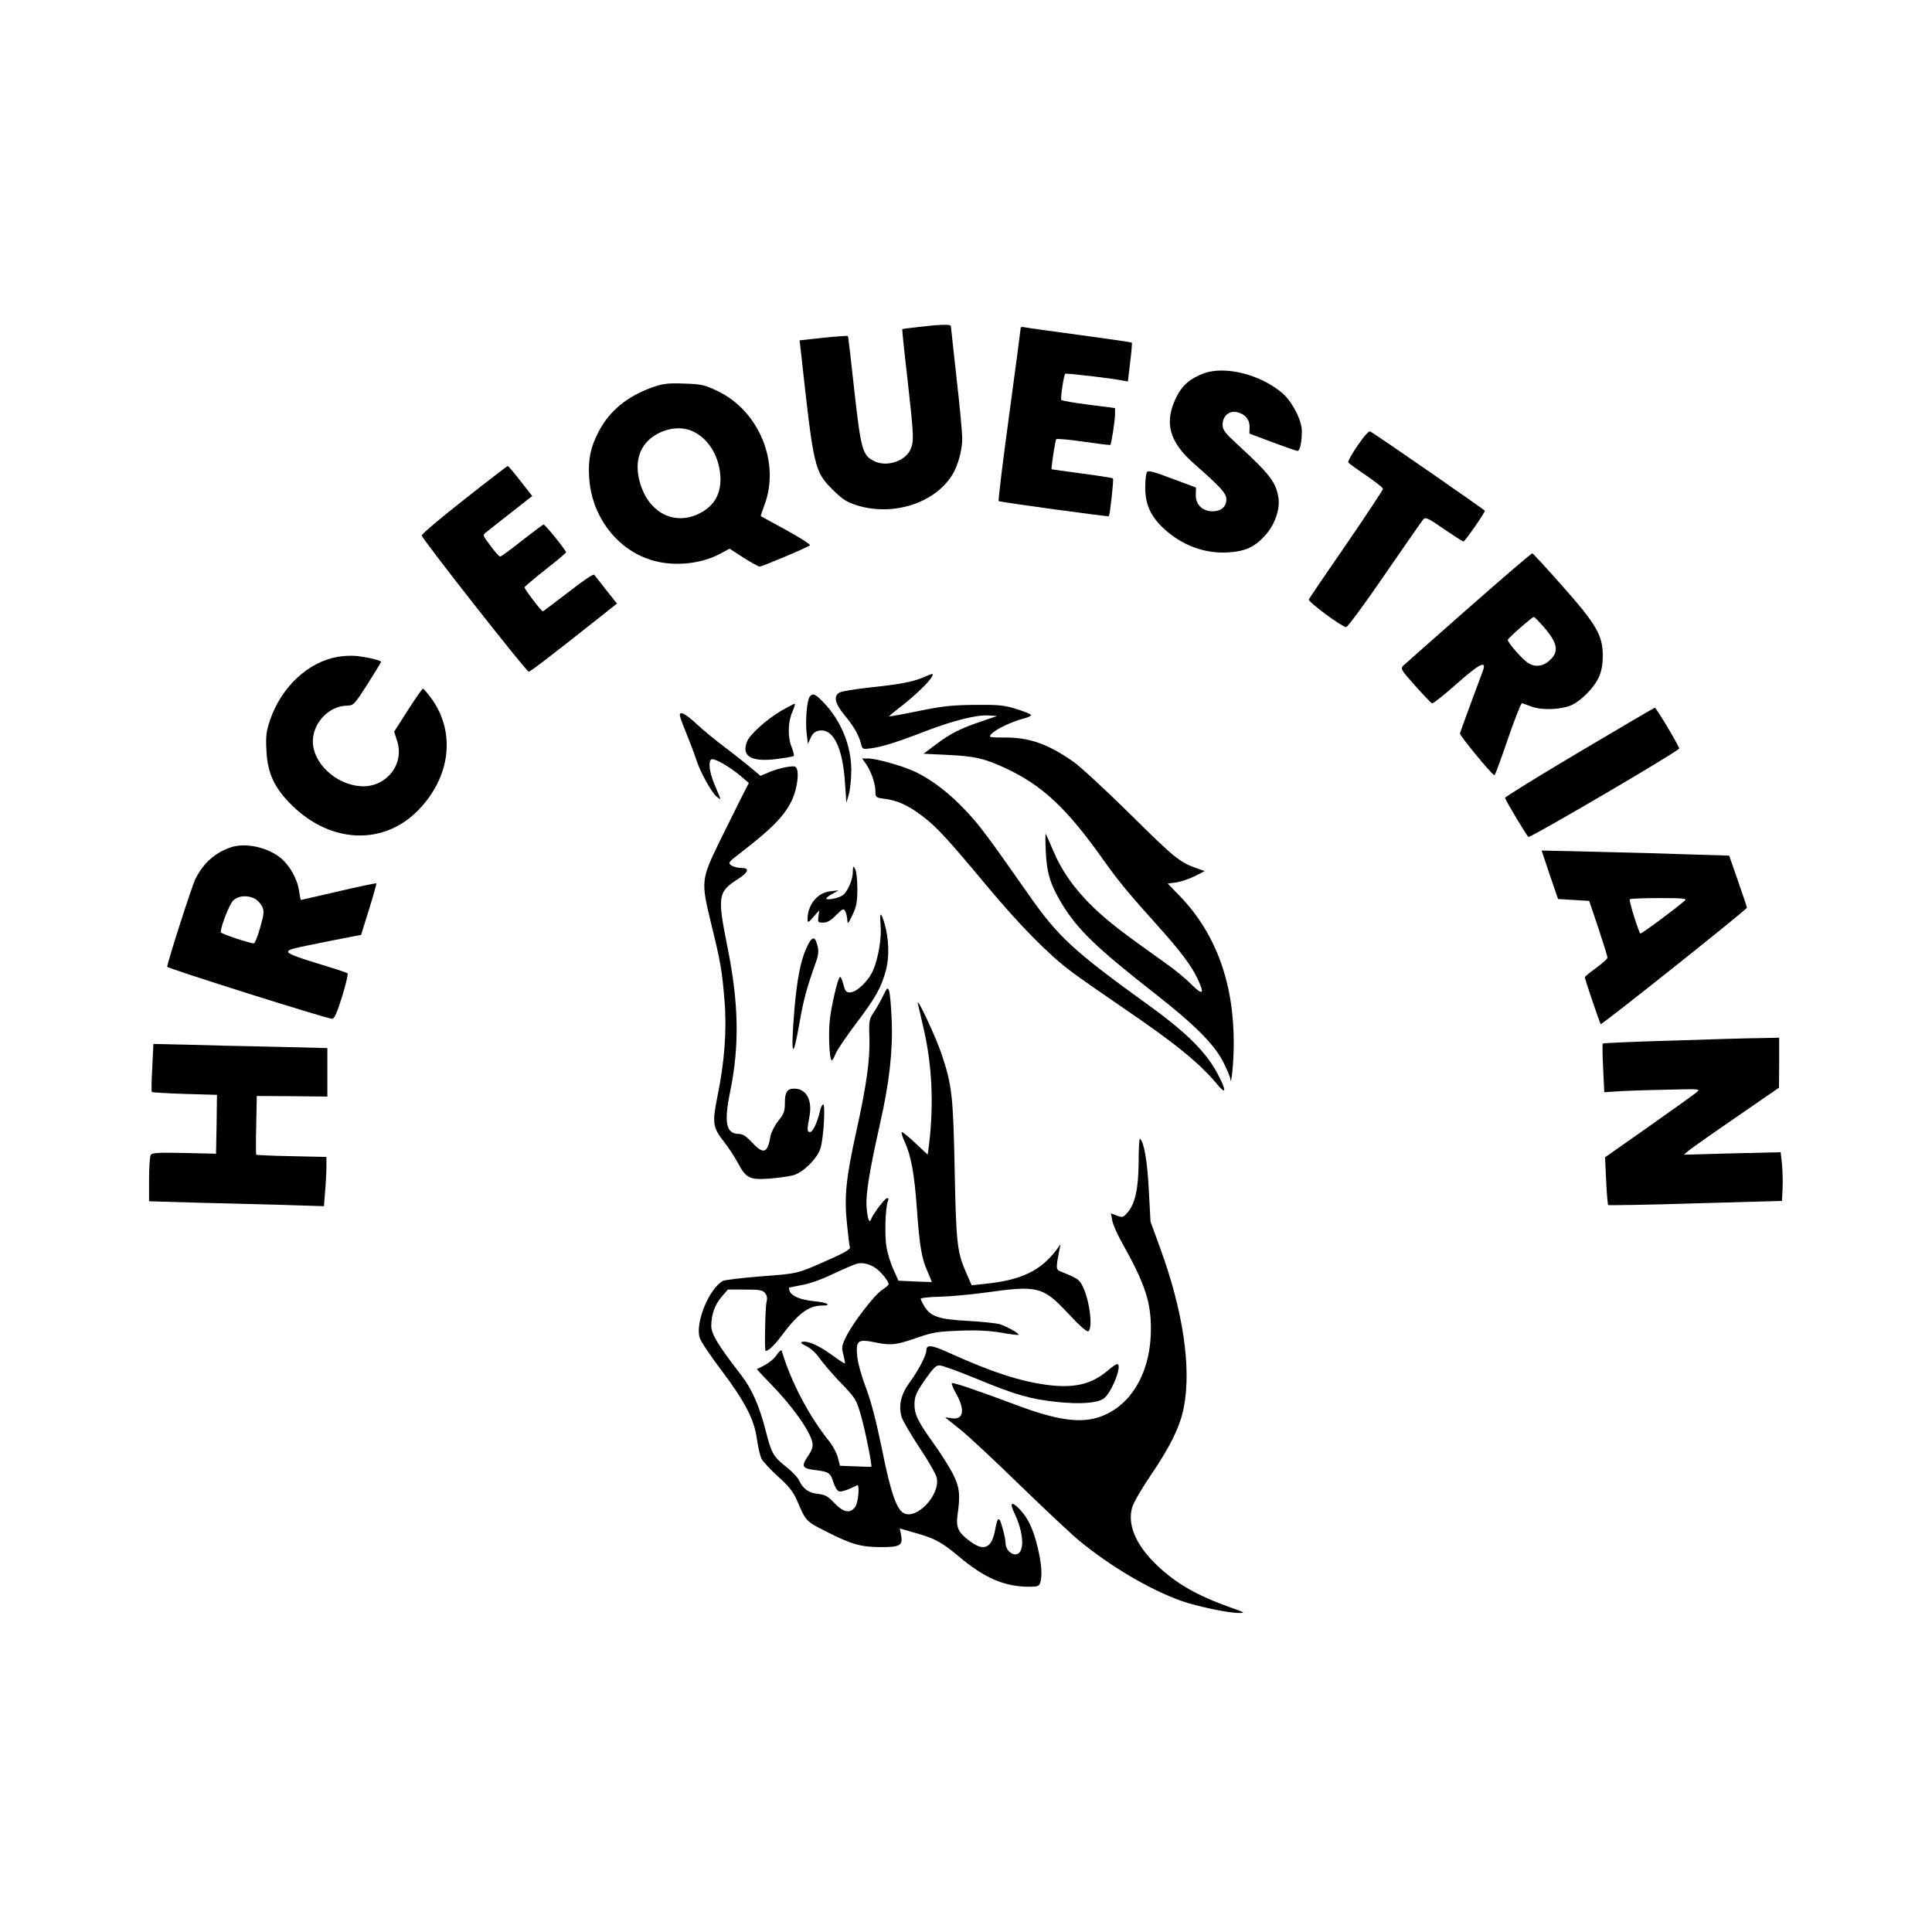
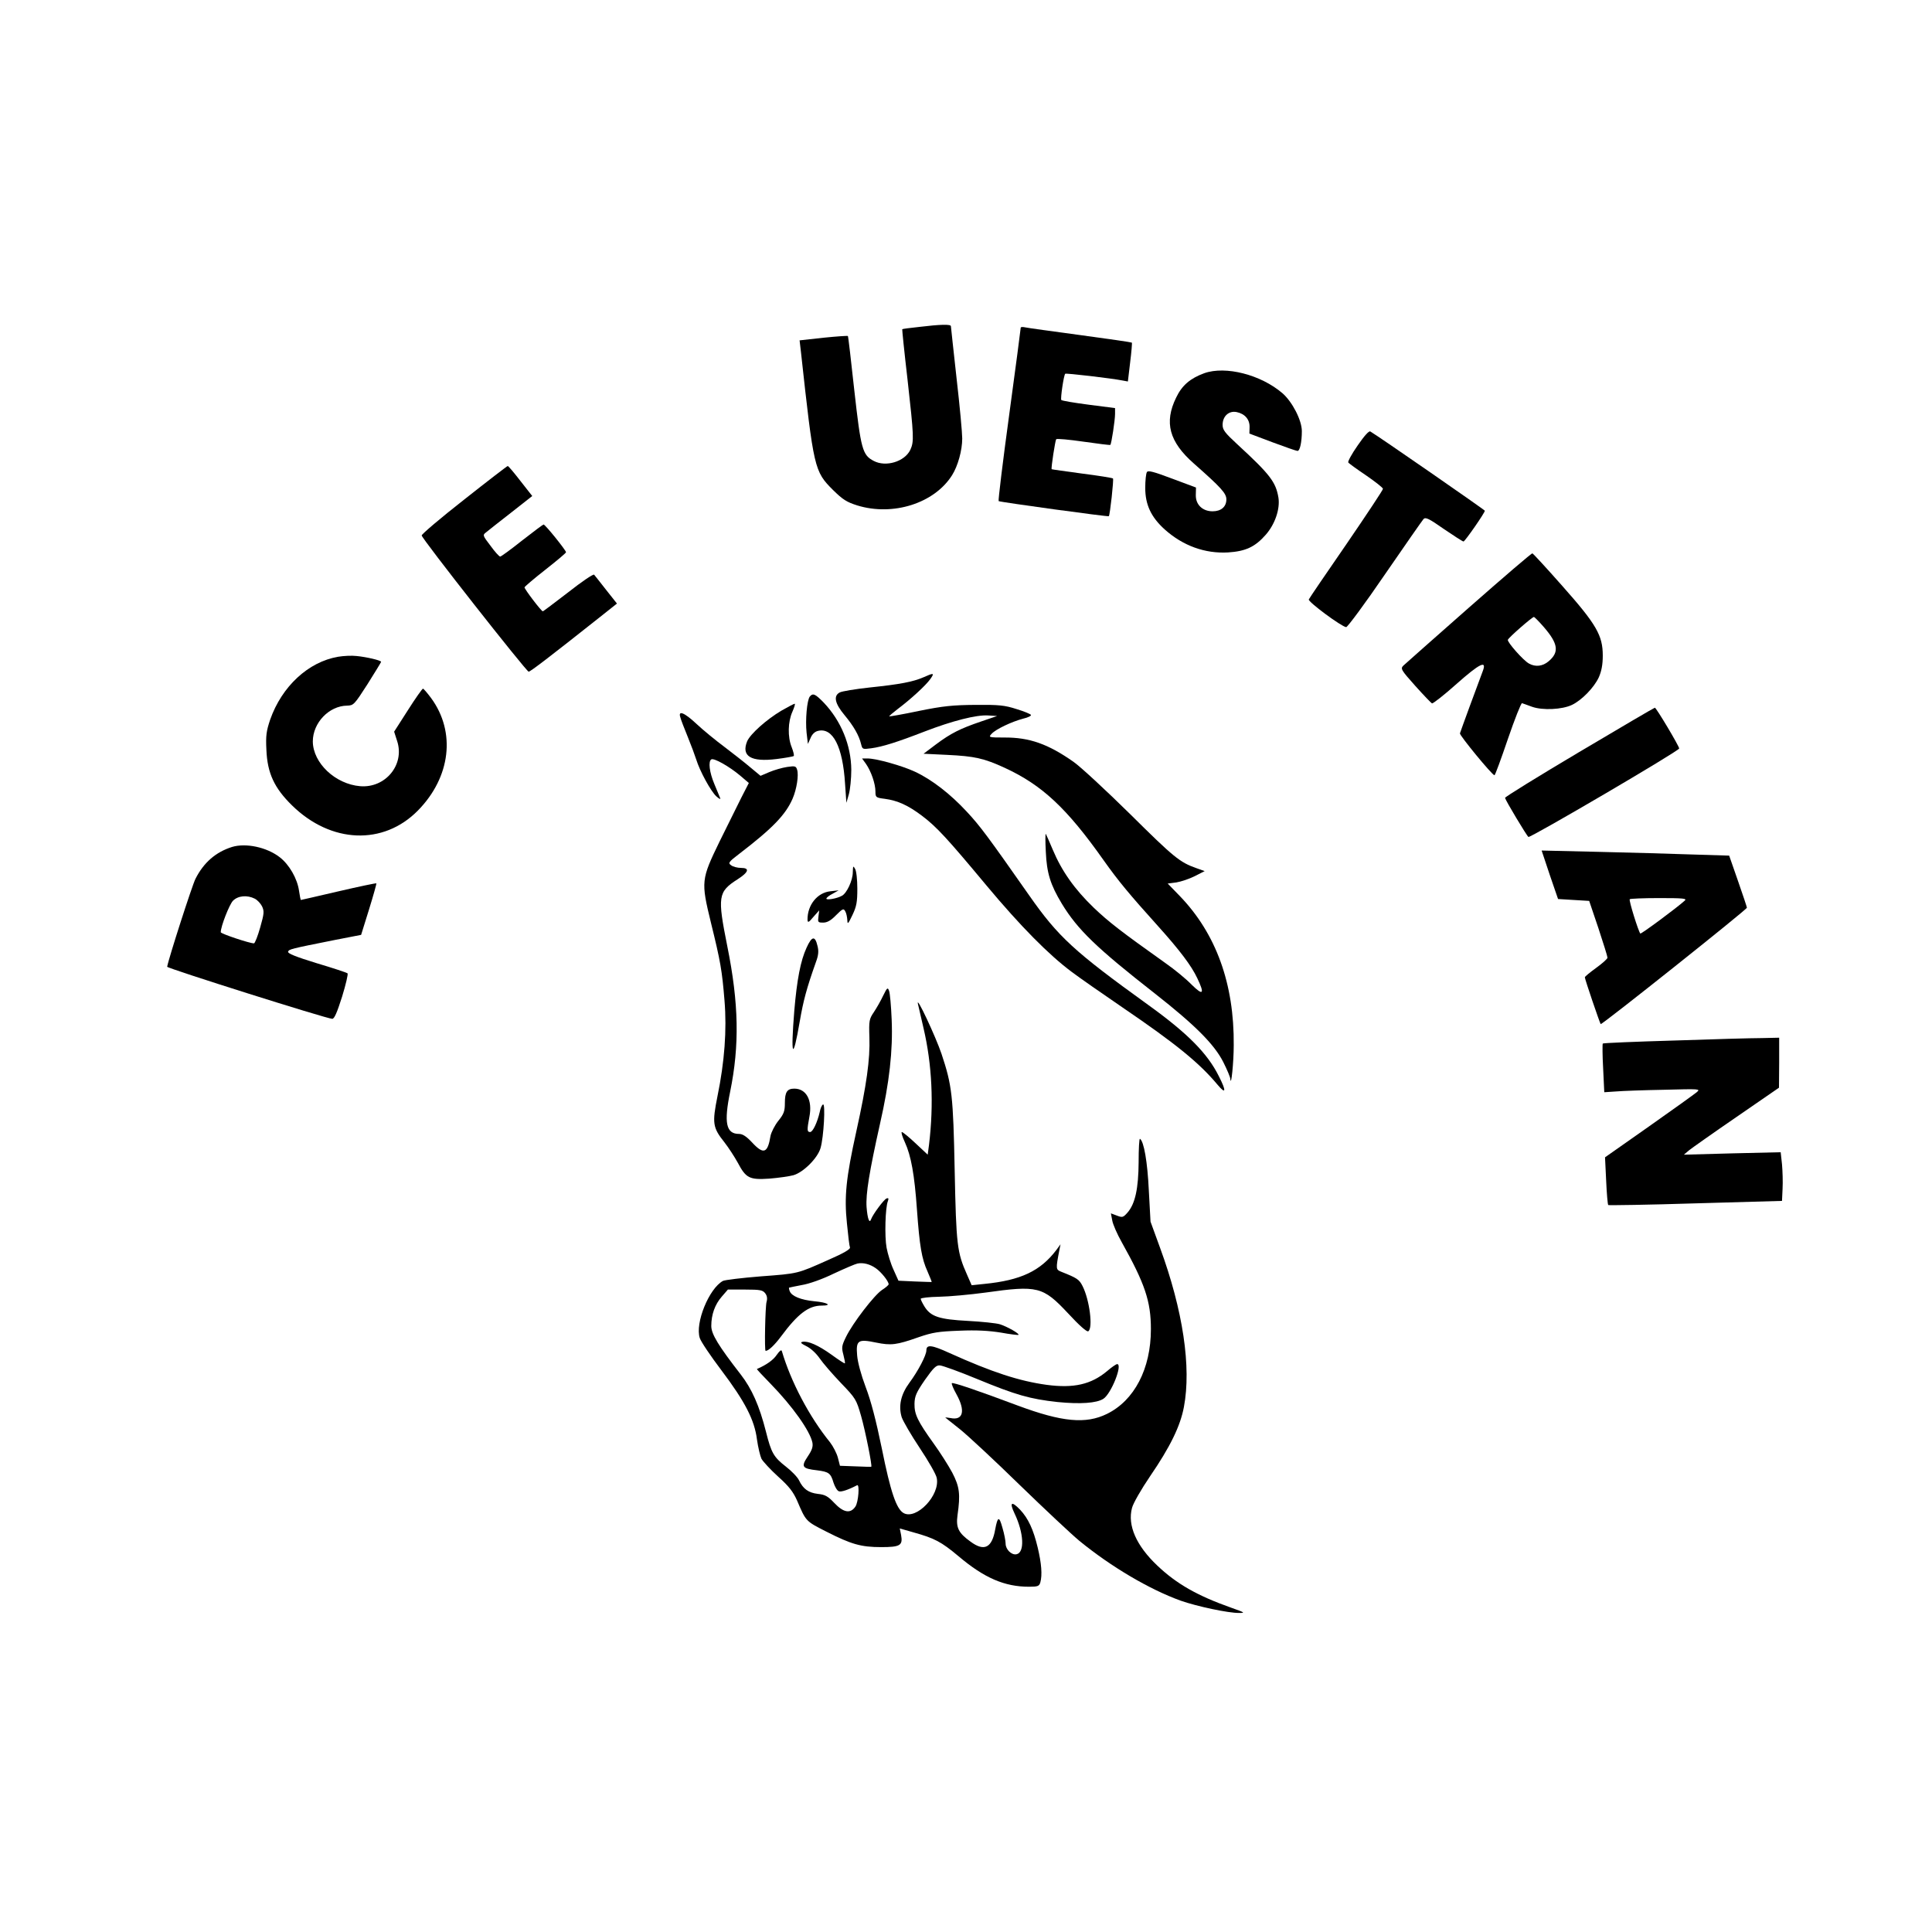
<svg xmlns="http://www.w3.org/2000/svg" version="1.0" width="1024pt" height="1024pt" viewBox="0 0 1024 1024" preserveAspectRatio="xMidYMid meet">
  <g transform="translate(0,1024) scale(0.1,-0.1)" fill="#000000" stroke="none">
    <path d="M4870 8507 c-47 -5 -86 -10 -88 -12 -1 -1 11 -121 28 -266 34 -303 35 -329 15 -373 -30 -63 -130 -93 -194 -59 -60 31 -68 62 -103 374 -17 156 -32 286 -34 288 -2 2 -60 -2 -129 -9 l-127 -14 7 -60 c68 -621 71 -634 170 -733 52 -51 72 -64 129 -82 189 -58 408 11 502 160 31 49 54 132 54 195 0 29 -13 172 -30 319 -16 147 -30 271 -30 276 0 11 -54 10 -170 -4z" />
    <path d="M5410 8503 c0 -5 -27 -212 -61 -461 -34 -249 -59 -455 -56 -458 5 -5 580 -84 584 -80 6 5 27 196 22 200 -3 3 -77 15 -164 26 -88 12 -160 22 -161 23 -4 5 19 153 24 159 4 4 69 -2 145 -13 77 -11 140 -19 142 -17 6 6 25 131 25 164 l0 31 -140 18 c-77 10 -142 21 -145 25 -5 8 13 132 21 139 4 4 245 -24 305 -36 l27 -5 12 101 c7 56 11 104 9 105 -2 2 -125 20 -274 40 -148 20 -280 38 -292 41 -13 3 -23 2 -23 -2z" />
    <path d="M6383 8262 c-74 -27 -118 -64 -149 -129 -65 -132 -37 -235 94 -350 145 -128 172 -158 172 -190 0 -39 -28 -63 -73 -63 -53 0 -90 35 -89 86 l1 40 -126 47 c-98 37 -128 45 -134 35 -5 -7 -9 -45 -9 -84 0 -89 31 -155 103 -220 97 -87 214 -129 336 -122 93 6 143 29 200 94 49 56 76 136 67 196 -14 83 -43 122 -219 284 -65 60 -77 76 -77 102 0 46 33 76 74 68 44 -9 70 -39 69 -80 l-1 -34 122 -46 c67 -25 127 -46 133 -46 13 0 23 47 23 105 0 57 -50 155 -103 201 -114 98 -301 146 -414 106z" />
-     <path d="M3460 8188 c-135 -48 -229 -125 -286 -234 -44 -82 -58 -151 -51 -248 12 -192 133 -362 305 -426 119 -46 280 -35 393 27 l46 25 74 -48 c41 -26 79 -47 85 -47 14 0 256 102 267 113 4 4 -52 40 -125 80 -73 40 -134 73 -135 74 -2 1 7 27 18 57 86 225 -27 502 -249 607 -67 32 -84 36 -176 39 -86 3 -111 0 -166 -19z m218 -237 c80 -41 132 -128 140 -232 6 -93 -30 -159 -110 -200 -124 -63 -254 -6 -307 135 -48 130 -15 237 90 290 64 32 133 34 187 7z" />
    <path d="M7196 7879 c-31 -44 -53 -85 -50 -90 3 -5 46 -36 95 -69 49 -34 89 -65 89 -71 0 -6 -87 -137 -193 -292 -107 -155 -197 -287 -200 -294 -7 -11 172 -144 198 -147 7 0 100 125 205 279 106 154 198 286 205 294 11 11 28 3 108 -53 53 -36 99 -66 104 -66 8 1 113 152 113 163 0 4 -564 395 -607 420 -7 5 -32 -23 -67 -74z" />
    <path d="M2460 7592 c-124 -97 -225 -183 -225 -190 0 -16 555 -722 567 -722 9 0 111 78 376 288 l92 73 -57 72 c-31 40 -60 76 -64 81 -4 5 -66 -37 -137 -93 -72 -55 -132 -101 -135 -101 -8 0 -97 117 -97 127 1 4 50 46 110 93 60 47 110 89 110 93 0 10 -110 147 -119 147 -3 0 -54 -38 -114 -85 -59 -47 -111 -85 -116 -85 -5 0 -28 25 -51 57 -42 55 -43 57 -23 72 11 9 70 56 132 104 l112 88 -62 79 c-34 44 -64 80 -68 80 -3 0 -107 -80 -231 -178z" />
    <path d="M7785 7019 c-181 -160 -338 -298 -347 -307 -16 -16 -12 -23 63 -107 44 -49 84 -91 89 -93 5 -2 64 44 130 103 123 109 162 128 139 68 -27 -71 -118 -319 -121 -330 -3 -10 170 -221 183 -222 3 -1 35 86 71 192 36 105 70 191 75 190 4 -1 28 -10 53 -19 56 -20 160 -15 212 10 52 25 117 92 142 146 14 32 21 66 21 115 0 107 -33 165 -215 370 -83 94 -154 171 -158 172 -4 2 -155 -128 -337 -288z m398 -103 c76 -88 82 -133 25 -181 -32 -27 -70 -31 -104 -12 -30 16 -117 115 -112 126 4 12 129 121 138 121 3 0 27 -24 53 -54z" />
    <path d="M1792 6759 c-158 -27 -298 -157 -360 -333 -20 -60 -24 -84 -20 -161 5 -123 42 -202 136 -294 206 -202 484 -213 667 -27 174 177 202 416 70 596 -20 27 -40 50 -43 50 -4 0 -40 -51 -80 -114 l-73 -114 16 -50 c41 -125 -62 -250 -196 -239 -132 11 -250 123 -251 237 0 99 86 189 182 190 34 1 38 5 108 114 39 62 72 116 72 118 0 8 -78 26 -130 31 -25 3 -69 1 -98 -4z" />
    <path d="M4894 6650 c-56 -24 -123 -37 -286 -54 -75 -8 -146 -20 -157 -26 -35 -18 -26 -59 25 -120 49 -59 77 -108 88 -154 7 -28 8 -28 54 -22 59 8 136 32 283 89 145 56 274 89 336 85 l48 -3 -85 -29 c-109 -37 -160 -62 -240 -122 l-65 -49 125 -6 c146 -7 195 -18 306 -69 197 -91 328 -213 523 -489 78 -110 136 -180 290 -351 115 -128 176 -209 207 -275 40 -84 31 -94 -30 -34 -29 30 -91 81 -137 113 -239 170 -301 218 -382 295 -102 98 -170 195 -217 307 -18 43 -35 81 -37 84 -3 3 -3 -40 0 -95 5 -112 24 -174 85 -275 84 -138 185 -235 492 -475 214 -168 316 -270 364 -365 20 -40 37 -80 37 -89 4 -47 18 89 18 179 3 326 -94 592 -286 791 l-64 66 46 6 c25 4 69 19 97 33 l53 27 -45 16 c-87 31 -117 55 -350 286 -129 127 -264 252 -300 277 -135 95 -235 130 -367 129 -83 0 -85 1 -67 20 22 24 106 64 167 80 26 6 44 15 41 20 -3 5 -37 19 -77 31 -62 20 -92 23 -217 22 -120 -1 -171 -6 -299 -32 -85 -18 -156 -30 -158 -29 -1 2 19 19 45 39 68 51 149 125 173 159 23 33 19 34 -37 9z" />
    <path d="M4292 6548 c-15 -20 -24 -124 -17 -191 l7 -60 14 31 c8 20 22 34 39 38 79 20 132 -83 144 -281 l7 -100 13 45 c7 25 13 83 13 130 -1 130 -54 259 -146 356 -45 46 -57 52 -74 32z" />
    <path d="M4141 6473 c-79 -47 -164 -123 -181 -162 -32 -79 20 -111 156 -94 47 6 87 13 91 16 3 3 -2 24 -11 47 -22 54 -20 135 4 188 10 23 16 42 12 42 -4 0 -36 -17 -71 -37z" />
    <path d="M8370 6254 c-217 -129 -394 -238 -393 -243 4 -16 115 -201 124 -207 10 -6 799 456 799 469 0 12 -122 217 -129 216 -3 0 -184 -106 -401 -235z" />
    <path d="M3606 6438 c3 -13 21 -59 39 -103 18 -44 38 -98 45 -120 19 -62 78 -170 107 -196 15 -14 24 -17 20 -9 -3 8 -17 42 -31 75 -26 62 -33 119 -16 130 14 9 96 -38 152 -85 l47 -40 -40 -78 c-21 -42 -73 -147 -115 -232 -98 -202 -99 -212 -46 -430 51 -207 59 -254 72 -413 13 -156 0 -326 -37 -506 -29 -145 -26 -167 37 -246 21 -27 53 -76 70 -107 44 -83 62 -92 168 -85 48 4 105 12 127 18 53 15 129 91 144 144 17 57 27 240 13 231 -6 -3 -14 -21 -17 -39 -13 -56 -37 -107 -51 -107 -17 0 -17 11 -4 81 17 87 -16 149 -80 149 -38 0 -50 -18 -50 -76 0 -43 -5 -58 -35 -95 -19 -24 -37 -60 -41 -79 -15 -93 -37 -101 -98 -35 -30 32 -50 45 -69 45 -69 0 -81 59 -47 224 50 245 46 468 -15 770 -53 265 -50 289 55 356 59 38 65 60 17 60 -18 0 -42 6 -52 14 -17 12 -14 17 45 62 176 135 244 206 281 291 22 51 33 124 24 153 -6 20 -11 21 -53 15 -26 -4 -68 -16 -94 -27 l-47 -20 -53 44 c-29 25 -91 73 -138 109 -47 35 -113 89 -147 121 -66 62 -100 75 -87 36z" />
    <path d="M4590 6191 c27 -39 50 -105 50 -146 0 -31 2 -33 50 -39 67 -9 123 -34 197 -90 77 -58 134 -120 343 -371 178 -213 328 -365 450 -456 41 -31 163 -116 270 -189 282 -192 406 -293 503 -409 45 -54 48 -35 7 45 -60 121 -166 228 -376 379 -391 282 -475 359 -629 579 -218 311 -260 368 -331 444 -87 94 -185 170 -275 212 -69 32 -205 70 -251 70 l-29 0 21 -29z" />
    <path d="M1230 5751 c-86 -27 -150 -82 -194 -169 -18 -36 -143 -424 -150 -466 -1 -8 844 -275 875 -276 11 0 25 32 52 117 20 65 33 121 29 124 -4 4 -77 28 -164 54 -111 34 -155 52 -151 61 5 13 12 15 248 62 l139 27 42 135 c23 74 40 136 39 138 -2 2 -92 -17 -200 -42 -108 -25 -198 -46 -200 -46 -2 0 -6 21 -10 48 -9 65 -52 140 -103 179 -69 53 -179 76 -252 54z m120 -274 c14 -7 31 -25 39 -41 12 -26 11 -38 -10 -112 -13 -46 -28 -84 -33 -84 -23 0 -176 51 -176 59 0 31 46 148 65 167 27 27 75 31 115 11z" />
    <path d="M8214 5603 l44 -128 82 -5 83 -5 49 -145 c26 -79 48 -149 48 -156 0 -6 -27 -30 -60 -54 -33 -24 -60 -46 -60 -50 0 -10 79 -242 84 -248 6 -5 776 608 775 617 0 3 -21 67 -47 141 l-47 135 -195 6 c-107 4 -331 10 -497 14 l-302 7 43 -129z m716 -136 c-40 -37 -232 -179 -236 -175 -10 11 -62 177 -56 182 3 3 73 6 156 6 126 0 148 -2 136 -13z" />
    <path d="M4520 5617 c0 -43 -32 -112 -58 -125 -27 -15 -82 -24 -82 -15 0 5 15 17 33 26 l32 18 -44 -5 c-69 -7 -122 -73 -121 -151 1 -17 6 -15 31 15 l31 35 -4 -32 c-4 -31 -3 -33 25 -33 21 0 41 11 68 39 36 36 40 37 49 21 6 -10 10 -31 11 -47 1 -24 4 -21 27 27 22 46 26 69 26 140 0 47 -5 94 -12 105 -10 18 -11 16 -12 -18z" />
-     <path d="M4667 5343 c7 -72 -11 -179 -39 -245 -24 -57 -88 -118 -123 -118 -21 0 -26 7 -36 46 -8 30 -15 42 -20 33 -12 -23 -38 -131 -49 -209 -11 -74 -5 -230 9 -230 4 0 12 15 19 33 7 19 56 92 110 163 105 139 134 191 159 287 17 67 14 162 -8 239 -19 66 -28 67 -22 1z" />
    <path d="M4275 5217 c-32 -69 -51 -170 -65 -333 -20 -249 -8 -272 29 -57 19 110 36 174 86 315 13 35 15 57 8 84 -13 56 -30 53 -58 -9z" />
    <path d="M4681 4963 c-12 -26 -35 -66 -49 -87 -25 -37 -27 -45 -24 -135 4 -115 -15 -252 -69 -496 -55 -249 -65 -347 -50 -490 6 -63 13 -120 16 -127 3 -9 -35 -31 -113 -65 -168 -75 -160 -73 -360 -88 -100 -8 -190 -19 -200 -24 -74 -40 -149 -224 -123 -303 6 -19 58 -96 114 -170 126 -167 176 -264 189 -367 6 -42 17 -88 24 -103 8 -14 47 -57 88 -94 59 -53 80 -81 101 -128 47 -110 45 -108 155 -164 132 -67 183 -82 291 -82 100 0 115 9 105 64 l-7 35 73 -21 c111 -31 146 -49 238 -126 137 -116 245 -162 374 -162 47 0 54 3 60 23 11 40 6 101 -14 185 -23 96 -50 154 -93 200 -46 48 -58 40 -30 -19 50 -104 55 -209 10 -217 -26 -5 -57 26 -57 56 0 14 -7 52 -17 85 -17 62 -25 61 -38 -8 -17 -99 -58 -120 -131 -66 -64 46 -78 74 -69 140 16 112 11 151 -28 226 -21 39 -65 108 -99 155 -84 117 -102 154 -101 210 1 40 9 59 55 126 46 65 60 79 80 77 14 -1 103 -33 197 -72 206 -85 280 -106 426 -122 121 -12 207 -6 243 17 42 27 104 184 73 184 -5 0 -29 -16 -53 -37 -85 -71 -177 -92 -320 -73 -146 20 -290 67 -516 169 -94 43 -122 46 -122 14 0 -26 -44 -110 -90 -172 -45 -61 -59 -122 -41 -182 7 -21 50 -95 96 -164 46 -69 87 -140 90 -159 18 -91 -107 -222 -175 -186 -39 21 -70 113 -116 342 -31 151 -58 254 -86 327 -24 64 -42 130 -45 167 -7 81 5 88 101 68 79 -16 107 -13 226 29 73 25 104 30 215 34 92 4 157 0 220 -10 49 -9 91 -14 93 -12 7 6 -60 44 -98 56 -19 6 -96 14 -170 18 -153 8 -197 23 -230 76 -11 18 -20 36 -20 41 0 5 44 10 98 11 53 1 163 11 244 22 278 39 305 33 439 -110 59 -64 100 -100 107 -95 26 16 7 166 -30 239 -18 36 -29 43 -112 76 -30 12 -31 13 -11 116 l6 30 -22 -30 c-85 -112 -189 -161 -382 -180 l-67 -7 -25 57 c-52 117 -57 155 -65 550 -8 400 -14 452 -70 620 -30 89 -135 314 -125 265 3 -14 17 -72 30 -130 45 -193 55 -401 29 -617 l-7 -53 -64 60 c-35 33 -68 60 -73 60 -5 0 2 -24 16 -54 33 -72 51 -172 64 -357 14 -194 25 -260 56 -328 13 -30 23 -55 22 -56 -2 0 -42 1 -90 3 l-86 4 -26 58 c-15 32 -31 85 -37 117 -11 59 -7 213 7 247 5 14 3 18 -7 14 -13 -4 -72 -83 -82 -110 -9 -26 -19 2 -24 64 -5 70 15 190 71 441 50 219 69 390 62 553 -3 72 -9 141 -14 153 -7 19 -10 17 -31 -26z m-39 -1445 c28 -19 68 -69 68 -85 0 -4 -16 -18 -35 -30 -41 -27 -155 -175 -191 -249 -23 -47 -24 -56 -14 -94 6 -23 10 -44 8 -46 -2 -2 -34 19 -71 46 -70 50 -124 74 -154 68 -13 -3 -7 -9 21 -23 23 -11 52 -38 70 -64 17 -25 68 -84 113 -131 79 -82 82 -88 107 -175 23 -81 60 -267 54 -269 -2 -1 -40 0 -84 2 l-82 3 -11 43 c-6 23 -25 60 -42 82 -109 134 -207 320 -255 483 -3 9 -12 1 -27 -20 -18 -27 -54 -53 -105 -75 -2 -1 31 -36 72 -78 117 -120 209 -250 222 -312 4 -22 -2 -40 -25 -74 -36 -54 -30 -64 50 -73 62 -8 72 -15 87 -66 7 -21 19 -42 28 -45 12 -5 49 7 97 32 14 7 7 -89 -9 -113 -26 -39 -63 -33 -112 19 -34 36 -49 44 -87 48 -50 6 -78 26 -100 72 -8 17 -40 50 -70 73 -64 50 -77 72 -105 184 -35 138 -75 228 -134 304 -118 152 -156 214 -156 257 0 60 19 114 56 156 l32 37 92 0 c80 0 93 -3 106 -20 10 -13 12 -28 7 -45 -7 -24 -12 -260 -5 -260 15 0 46 29 82 77 89 120 146 163 215 163 59 0 31 17 -39 23 -71 7 -120 27 -130 53 -4 9 -5 18 -4 19 2 1 32 7 68 14 38 6 109 31 170 61 58 27 114 51 125 53 30 6 66 -3 97 -25z" />
    <path d="M8873 4725 c-205 -6 -375 -13 -378 -16 -2 -3 -2 -62 2 -132 l6 -126 61 4 c34 3 149 7 256 9 190 5 194 5 173 -13 -12 -10 -126 -92 -254 -182 l-232 -163 6 -124 c3 -68 8 -126 11 -129 2 -2 211 1 463 9 l458 13 3 65 c2 36 0 94 -3 129 l-7 64 -256 -6 -257 -7 27 23 c15 12 128 92 252 177 l225 155 1 133 0 132 -92 -2 c-51 0 -261 -6 -465 -13z" />
-     <path d="M807 4582 c-4 -69 -5 -128 -2 -130 2 -2 81 -7 175 -10 l170 -5 -2 -156 -3 -156 -169 4 c-135 3 -170 1 -177 -10 -5 -8 -9 -66 -9 -130 l0 -116 238 -7 c130 -3 339 -9 463 -12 l226 -7 6 78 c4 43 7 102 7 130 l0 53 -185 4 c-101 2 -186 6 -187 8 -2 3 -2 74 0 158 l3 153 187 -1 187 -2 0 129 0 128 -285 7 c-157 3 -364 8 -461 11 l-176 4 -6 -125z" />
    <path d="M6035 4081 c-1 -140 -18 -221 -59 -268 -23 -26 -27 -27 -56 -16 l-32 12 7 -37 c3 -20 26 -73 51 -117 123 -220 154 -313 154 -460 0 -210 -88 -378 -233 -449 -112 -55 -238 -43 -472 44 -221 83 -344 124 -350 119 -3 -3 8 -30 25 -60 48 -87 35 -139 -32 -125 -17 3 -30 4 -27 2 2 -2 38 -30 79 -63 41 -33 183 -165 315 -294 133 -129 275 -262 316 -296 169 -138 371 -257 537 -317 85 -30 254 -66 309 -65 35 0 31 2 -42 28 -178 63 -289 126 -391 223 -112 106 -159 214 -134 306 6 24 49 99 96 168 106 155 160 265 179 367 40 211 -5 512 -126 842 l-51 140 -9 165 c-7 151 -26 261 -47 274 -4 2 -7 -53 -7 -123z" />
  </g>
</svg>